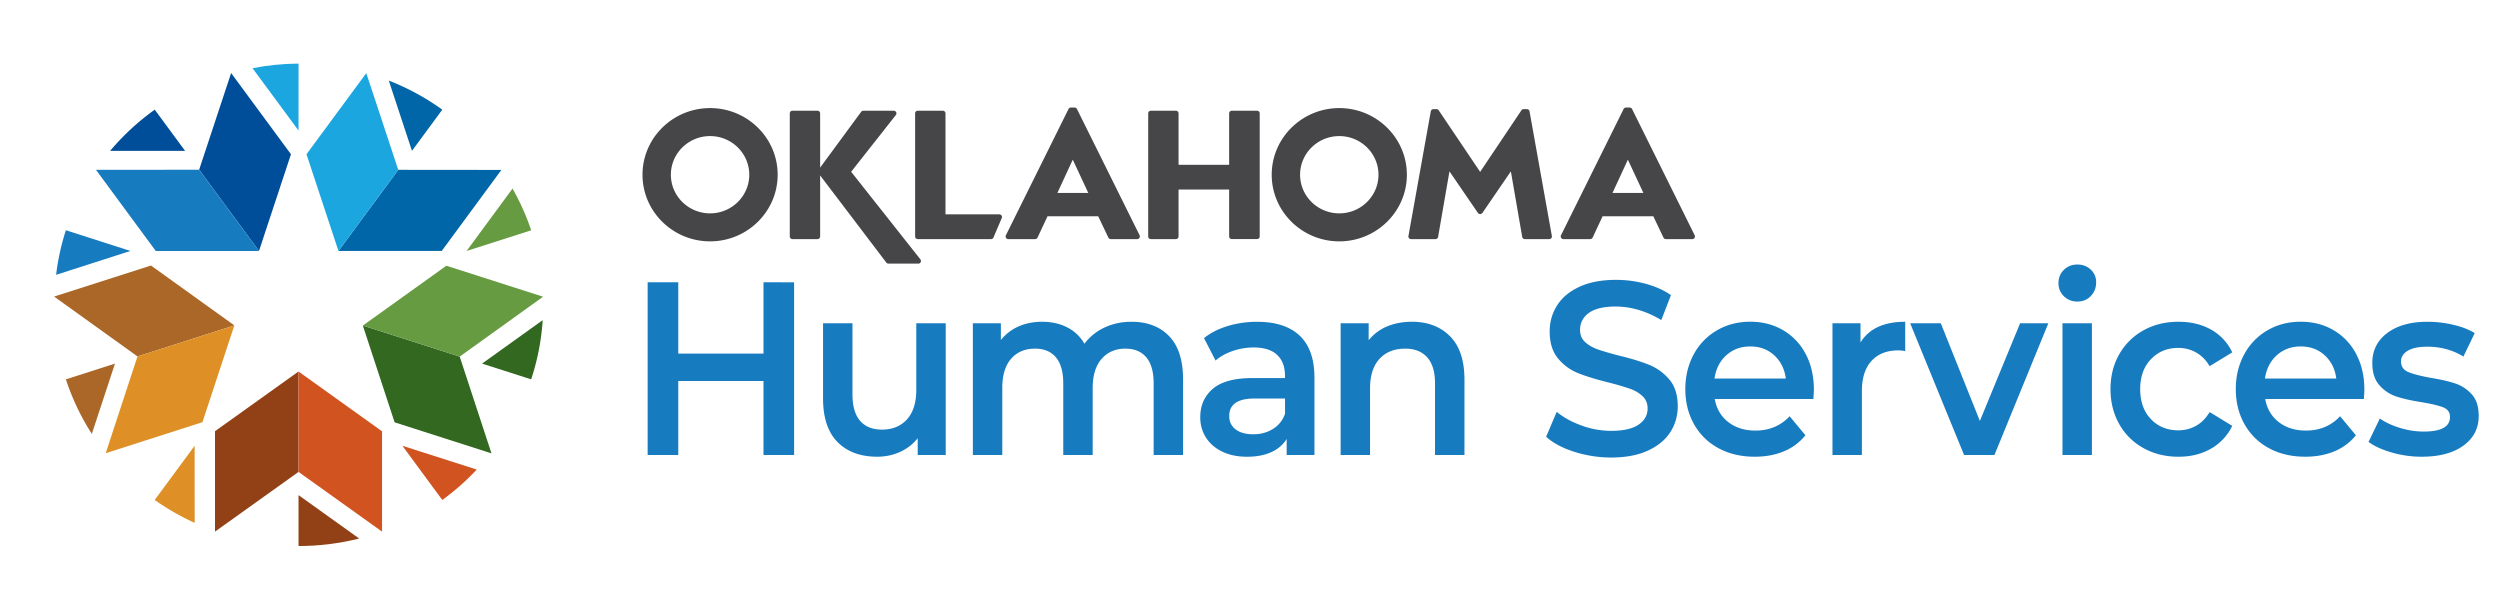
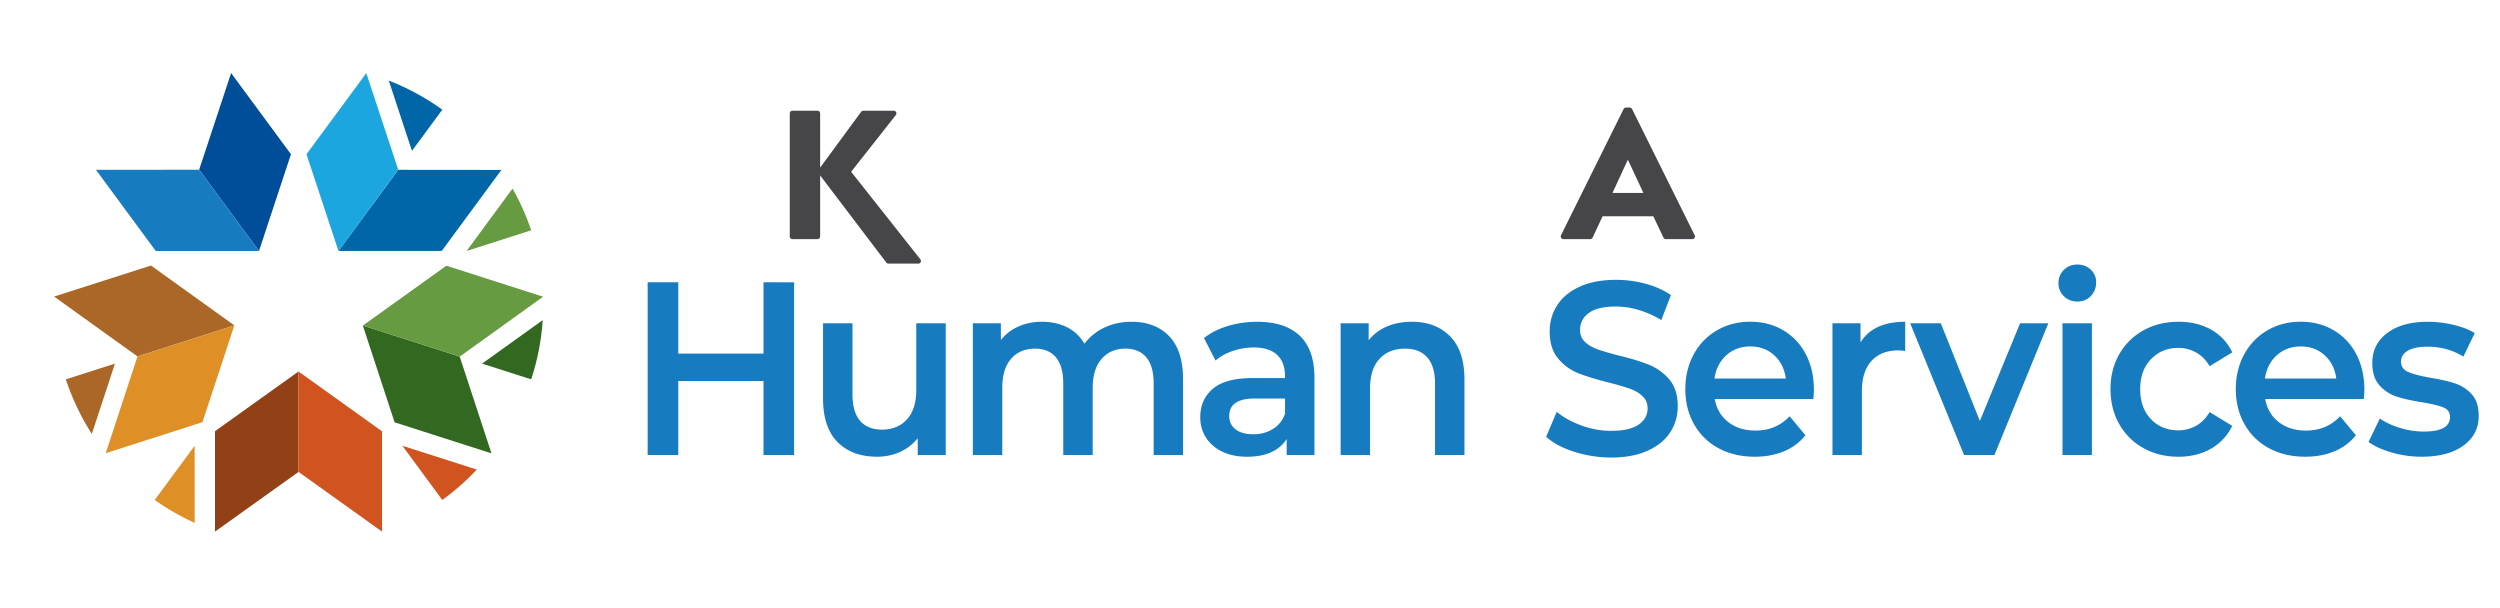
<svg xmlns="http://www.w3.org/2000/svg" width="255" height="62" fill="none">
  <g clip-path="url(#a)">
    <path fill="#464547" d="m86.816 17.521 4.563-5.79a.27.27 0 0 0 .03-.285.28.28 0 0 0-.248-.153H88.06a.28.28 0 0 0-.222.113l-4.184 5.69v-5.532a.273.273 0 0 0-.275-.271h-2.548a.273.273 0 0 0-.274.27V24.12c0 .148.123.27.274.27h2.548a.273.273 0 0 0 .275-.27v-6.225l6.76 8.9c.051.06.128.096.21.096h3.039a.27.27 0 0 0 .251-.16.27.27 0 0 0-.044-.29zm86.043 6.478-6.388-12.877a.28.28 0 0 0-.246-.153h-.369a.28.28 0 0 0-.249.153l-6.386 12.877a.273.273 0 0 0 .247.39h2.731a.28.28 0 0 0 .25-.156l1.015-2.172h5.175l1.033 2.173a.28.28 0 0 0 .25.155h2.691a.27.27 0 0 0 .232-.127.27.27 0 0 0 .014-.263m-8.383-4.323 1.567-3.39 1.581 3.39z" />
-     <path fill="#464547" d="M101.928 21.863h-5.489v-10.3a.274.274 0 0 0-.274-.27h-2.548a.274.274 0 0 0-.275.27V24.12c0 .15.125.27.275.27h7.467a.27.27 0 0 0 .266-.207l.846-1.983a.28.28 0 0 0-.05-.232.28.28 0 0 0-.218-.104m26.288-10.571h-2.568a.274.274 0 0 0-.275.27v5.244h-5.16v-5.243a.274.274 0 0 0-.275-.271h-2.546a.273.273 0 0 0-.275.27V24.12c0 .15.125.27.275.27h2.546a.273.273 0 0 0 .275-.27v-4.79h5.16v4.788c0 .15.123.27.275.27h2.568a.274.274 0 0 0 .275-.27V11.564a.276.276 0 0 0-.275-.271m27.796.061a.275.275 0 0 0-.271-.223h-.329a.27.27 0 0 0-.228.123l-4.209 6.277-4.226-6.277a.27.27 0 0 0-.23-.123h-.307a.274.274 0 0 0-.271.223l-2.28 12.717a.27.27 0 0 0 .269.318h2.486a.275.275 0 0 0 .271-.226l1.158-6.683 2.903 4.239c.102.15.353.15.457 0l2.903-4.239 1.156 6.683a.275.275 0 0 0 .273.226h2.484a.28.28 0 0 0 .211-.096.26.26 0 0 0 .058-.222zm-83.584-.329c-3.8 0-6.893 3.048-6.893 6.797s3.09 6.796 6.893 6.796c3.8 0 6.893-3.047 6.893-6.796s-3.09-6.797-6.893-6.797m0 10.738c-2.205 0-3.999-1.768-3.999-3.941 0-2.175 1.795-3.941 4-3.941s3.996 1.768 3.996 3.94c.002 2.174-1.791 3.942-3.997 3.942m64.18-10.738c-3.801 0-6.893 3.048-6.893 6.797s3.09 6.796 6.893 6.796c3.8 0 6.893-3.047 6.893-6.796s-3.093-6.797-6.893-6.797m0 10.738c-2.206 0-3.999-1.768-3.999-3.941 0-2.175 1.795-3.941 3.999-3.941s3.997 1.768 3.997 3.94c0 2.174-1.794 3.942-3.997 3.942m-26.756-10.641a.28.28 0 0 0-.248-.153h-.37a.28.28 0 0 0-.246.153L102.6 23.999a.27.27 0 0 0 .015.264.27.27 0 0 0 .233.126h2.73a.28.28 0 0 0 .252-.156l1.015-2.172h5.173l1.035 2.173a.27.27 0 0 0 .25.155h2.69a.28.28 0 0 0 .232-.127.28.28 0 0 0 .015-.263zm-1.997 8.554 1.567-3.39 1.582 3.39z" />
    <path fill="#004E9A" d="m20.313 17.312 3.261-9.863 6.104 8.285-3.261 9.865z" />
    <path fill="#177BC0" d="m20.311 17.313-10.522.01 6.097 8.276h10.53z" />
-     <path fill="#1CA6DF" d="m30.45 13.316.002-6.83c-1.588.01-3.16.17-4.694.47z" />
-     <path fill="#177BC0" d="M13.306 25.597 6.72 23.484a24 24 0 0 0-.997 4.548z" />
+     <path fill="#177BC0" d="M13.306 25.597 6.72 23.484z" />
    <path fill="#DE9027" d="m19.853 45.47-4.074 5.525a25 25 0 0 0 4.08 2.34z" />
    <path fill="#D15420" d="m41.045 45.47 4.068 5.527a24.6 24.6 0 0 0 3.517-3.102z" />
    <path fill="#669B41" d="m47.594 25.598 6.587-2.108a24.3 24.3 0 0 0-1.903-4.256z" />
    <path fill="#AA6728" d="m14.024 36.356-8.506-6.107 9.88-3.165 8.505 6.107z" />
    <path fill="#DE9027" d="m14.024 36.355-3.24 9.87 9.865-3.162 3.255-9.873z" />
    <path fill="#914115" d="m30.45 48.136-8.52 6.089V43.982l8.52-6.09z" />
    <path fill="#D15420" d="m30.45 48.136 8.518 6.089v-10.23l-8.519-6.102z" />
    <path fill="#326820" d="m46.89 36.372 3.24 9.87-9.88-3.165-3.24-9.87z" />
    <path fill="#669B41" d="m46.89 36.372 8.504-6.107-9.866-3.161-8.518 6.103z" />
    <path fill="#0066A8" d="m40.622 17.322 10.52.01-6.087 8.266H34.523z" />
    <path fill="#1CA6DF" d="m40.622 17.322-3.261-9.863-6.1 8.274 3.262 9.865z" />
-     <path fill="#914115" d="M30.45 55.694c2.135 0 4.208-.266 6.186-.764l-6.187-4.43z" />
    <path fill="#326820" d="M54.18 38.692a24.3 24.3 0 0 0 1.176-6.038l-6.184 4.434z" />
    <path fill="#0066A8" d="M45.116 11.185a25 25 0 0 0-5.46-2.968l2.364 7.17z" />
-     <path fill="#004E9A" d="M15.783 11.186a24.8 24.8 0 0 0-4.55 4.203l7.645-.002z" />
    <path fill="#AA6728" d="M6.719 38.692a24.5 24.5 0 0 0 2.648 5.567l2.36-7.171z" />
    <path fill="#177BC0" d="M80.999 28.795V46.41h-3.123v-7.549h-8.693v7.55H66.06V28.794h3.123v7.273h8.693v-7.273zm15.466 4.175v13.44h-2.859v-1.712a4.8 4.8 0 0 1-1.8 1.397q-1.081.49-2.33.49-2.57 0-4.047-1.497-1.478-1.496-1.478-4.442v-7.674h3.001v7.248q0 1.813.78 2.706.781.895 2.222.894 1.608 0 2.558-1.045.948-1.046.948-3.007v-6.796zm22.791 1.323q1.417 1.473 1.417 4.416v7.7h-3.001v-7.297q0-1.761-.744-2.655-.745-.893-2.138-.894-1.513 0-2.425 1.045-.912 1.046-.912 2.982v6.82h-3.001v-7.298q0-1.761-.744-2.655-.745-.893-2.138-.894-1.537 0-2.437 1.033-.902 1.031-.901 2.994v6.82h-3.001V32.972h2.858v1.712a4.7 4.7 0 0 1 1.8-1.385q1.081-.479 2.402-.479 1.44 0 2.557.567a4.24 4.24 0 0 1 1.765 1.673 5.4 5.4 0 0 1 2.041-1.649q1.25-.59 2.762-.59 2.423 0 3.84 1.472m13.317-.049q1.501 1.422 1.501 4.291v7.877h-2.834v-1.636q-.551.881-1.573 1.345-1.022.466-2.463.467-1.441 0-2.521-.516-1.082-.515-1.668-1.434-.59-.917-.589-2.076 0-1.81 1.285-2.906 1.284-1.095 4.046-1.094h3.314v-.201q0-1.409-.805-2.164t-2.389-.755q-1.081 0-2.125.352-1.044.354-1.765.982l-1.178-2.29q1.01-.807 2.425-1.234a10.3 10.3 0 0 1 3.002-.428q2.836-.003 4.337 1.42m-2.737 9.511q.877-.54 1.237-1.548v-1.56h-3.098q-2.594 0-2.594 1.787 0 .856.647 1.358.65.504 1.801.503 1.131.004 2.007-.54m18.073-9.45q1.464 1.485 1.465 4.404v7.7h-3.002v-7.297q0-1.761-.792-2.655t-2.257-.894q-1.657 0-2.618 1.045-.96 1.046-.96 3.007v6.795h-3.001V32.972h2.859v1.736a4.7 4.7 0 0 1 1.873-1.41q1.129-.477 2.546-.478 2.42 0 3.887 1.485m12.665 11.779q-1.814-.578-2.869-1.534l1.081-2.542q1.033.856 2.534 1.396a8.8 8.8 0 0 0 3.014.542q1.874 0 2.798-.63.923-.628.924-1.66 0-.755-.516-1.246-.515-.49-1.308-.767a29 29 0 0 0-2.16-.63q-1.922-.477-3.111-.955a5.1 5.1 0 0 1-2.041-1.497q-.853-1.02-.853-2.756 0-1.458.757-2.654t2.282-1.9q1.525-.705 3.735-.706 1.537 0 3.026.403t2.569 1.157l-.985 2.543a9.5 9.5 0 0 0-2.305-1.031 8.3 8.3 0 0 0-2.33-.352q-1.849 0-2.75.654-.9.655-.901 1.737 0 .755.516 1.233.515.478 1.308.755t2.16.63q1.873.453 3.075.943a5.3 5.3 0 0 1 2.054 1.497q.851 1.008.852 2.718 0 1.46-.756 2.643-.757 1.182-2.293 1.888-1.536.705-3.747.705a12.5 12.5 0 0 1-3.76-.584m24.392-5.386h-10.062q.265 1.485 1.381 2.353 1.115.867 2.775.867 2.111 0 3.483-1.46l1.609 1.937a5.43 5.43 0 0 1-2.186 1.636q-1.321.554-2.978.554-2.114 0-3.722-.881a6.2 6.2 0 0 1-2.486-2.455q-.877-1.573-.876-3.56 0-1.964.853-3.537a6.2 6.2 0 0 1 2.366-2.454q1.512-.882 3.41-.882 1.874 0 3.351.87a6 6 0 0 1 2.305 2.44q.828 1.572.828 3.636-.007.332-.051.936m-8.876-4.467q-.995.895-1.213 2.379h7.277q-.193-1.459-1.178-2.366-.986-.906-2.45-.906-1.438 0-2.436.893m18.241-3.411v2.995a3.6 3.6 0 0 0-.696-.076q-1.753 0-2.737 1.07-.985 1.069-.985 3.082v6.519h-3.001V32.972h2.859v1.963q1.292-2.115 4.56-2.115m14.601.15-5.499 13.439h-3.098l-5.499-13.438h3.123l3.986 9.965 4.107-9.965zm1.586-2.754a1.8 1.8 0 0 1-.553-1.346q0-.804.553-1.346.552-.541 1.369-.542.817 0 1.368.516a1.7 1.7 0 0 1 .552 1.297q0 .83-.541 1.396-.541.568-1.381.567-.815 0-1.367-.542m-.145 2.755h3.002V46.41h-3.002zm8.26 12.735a6.3 6.3 0 0 1-2.473-2.454q-.888-1.574-.889-3.561 0-1.988.889-3.549a6.34 6.34 0 0 1 2.462-2.44q1.575-.882 3.591-.882 1.897.001 3.326.806a5.14 5.14 0 0 1 2.15 2.315l-2.306 1.41q-.551-.931-1.381-1.397a3.65 3.65 0 0 0-1.813-.467q-1.681 0-2.785 1.146-1.105 1.144-1.104 3.058 0 1.912 1.092 3.057t2.797 1.146q.986 0 1.813-.466.828-.465 1.381-1.397l2.306 1.409a5.34 5.34 0 0 1-2.174 2.328q-1.428.818-3.302.818-1.996.002-3.58-.88m22.481-5.008h-10.062q.265 1.485 1.381 2.353 1.116.867 2.775.867 2.112 0 3.483-1.46l1.609 1.937a5.44 5.44 0 0 1-2.185 1.636q-1.322.554-2.978.554-2.114 0-3.723-.881a6.2 6.2 0 0 1-2.485-2.455q-.877-1.573-.876-3.56-.001-1.964.853-3.537a6.2 6.2 0 0 1 2.366-2.454q1.512-.882 3.41-.882 1.873 0 3.351.87a6 6 0 0 1 2.305 2.44q.827 1.572.828 3.636-.005.332-.052.936m-8.875-4.467q-.996.895-1.214 2.379h7.277q-.192-1.459-1.178-2.366-.985-.906-2.45-.906-1.437 0-2.435.893m11.731 9.927q-1.49-.428-2.378-1.082l1.152-2.39q.865.604 2.077.968a8.3 8.3 0 0 0 2.39.366q2.69 0 2.689-1.485 0-.704-.685-.981t-2.197-.528q-1.585-.25-2.582-.579a3.95 3.95 0 0 1-1.729-1.145q-.733-.818-.732-2.279 0-1.912 1.526-3.057 1.525-1.146 4.118-1.146 1.32 0 2.641.315t2.161.843l-1.153 2.391q-1.633-1.005-3.674-1.006-1.32 0-2.005.415t-.685 1.094q0 .755.731 1.07.734.314 2.27.591 1.536.25 2.521.579a3.93 3.93 0 0 1 1.693 1.106q.71.78.709 2.215 0 1.887-1.561 3.02-1.562 1.132-4.251 1.133a10.9 10.9 0 0 1-3.046-.428" />
  </g>
  <defs>
    <clipPath id="a">
      <path fill="#fff" d="M0 0h255v62H0z" />
    </clipPath>
  </defs>
</svg>